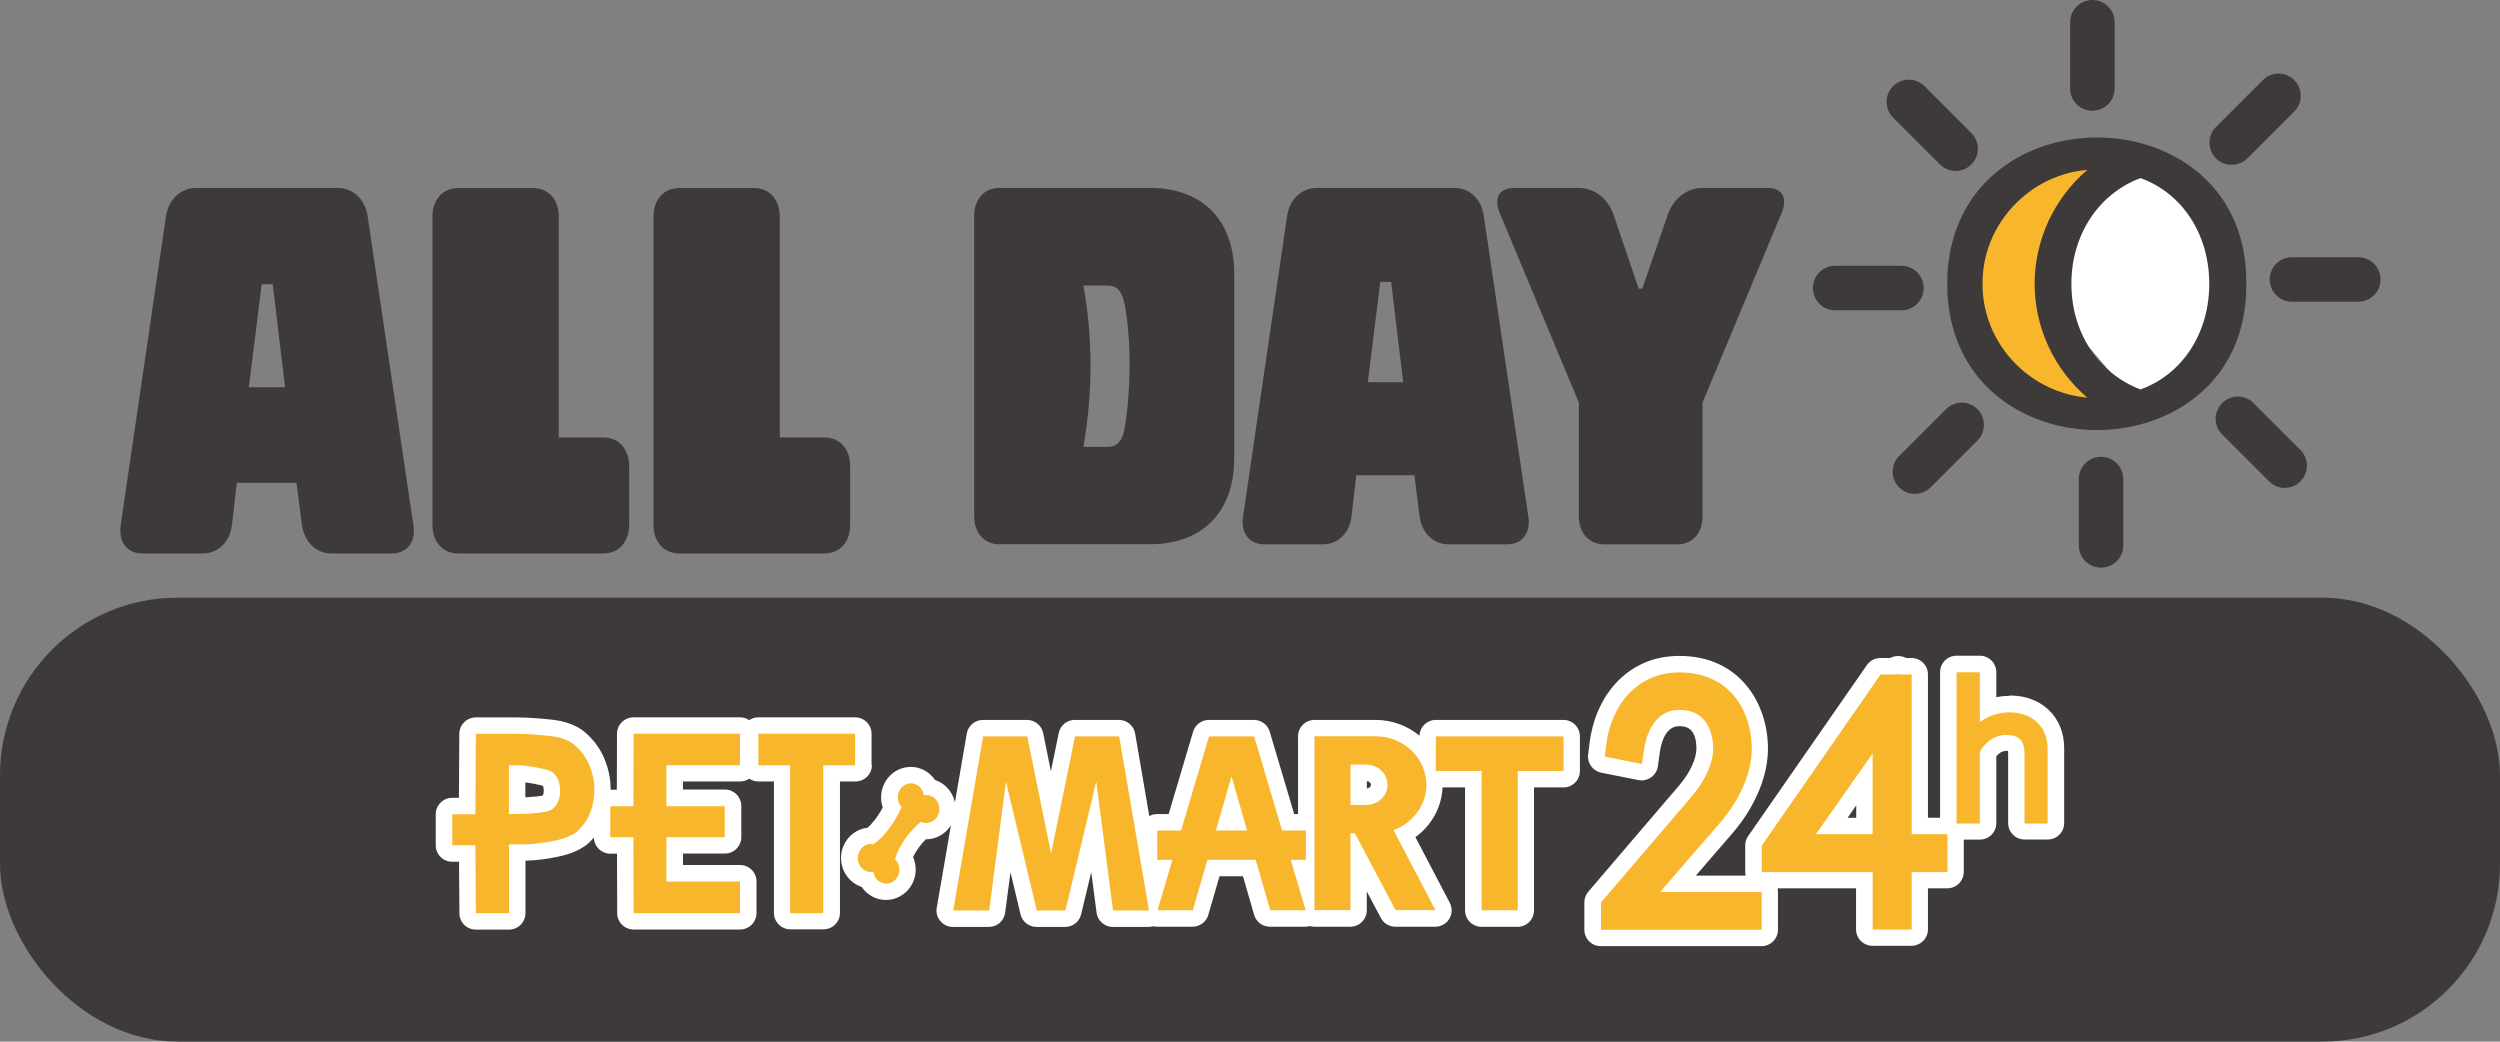
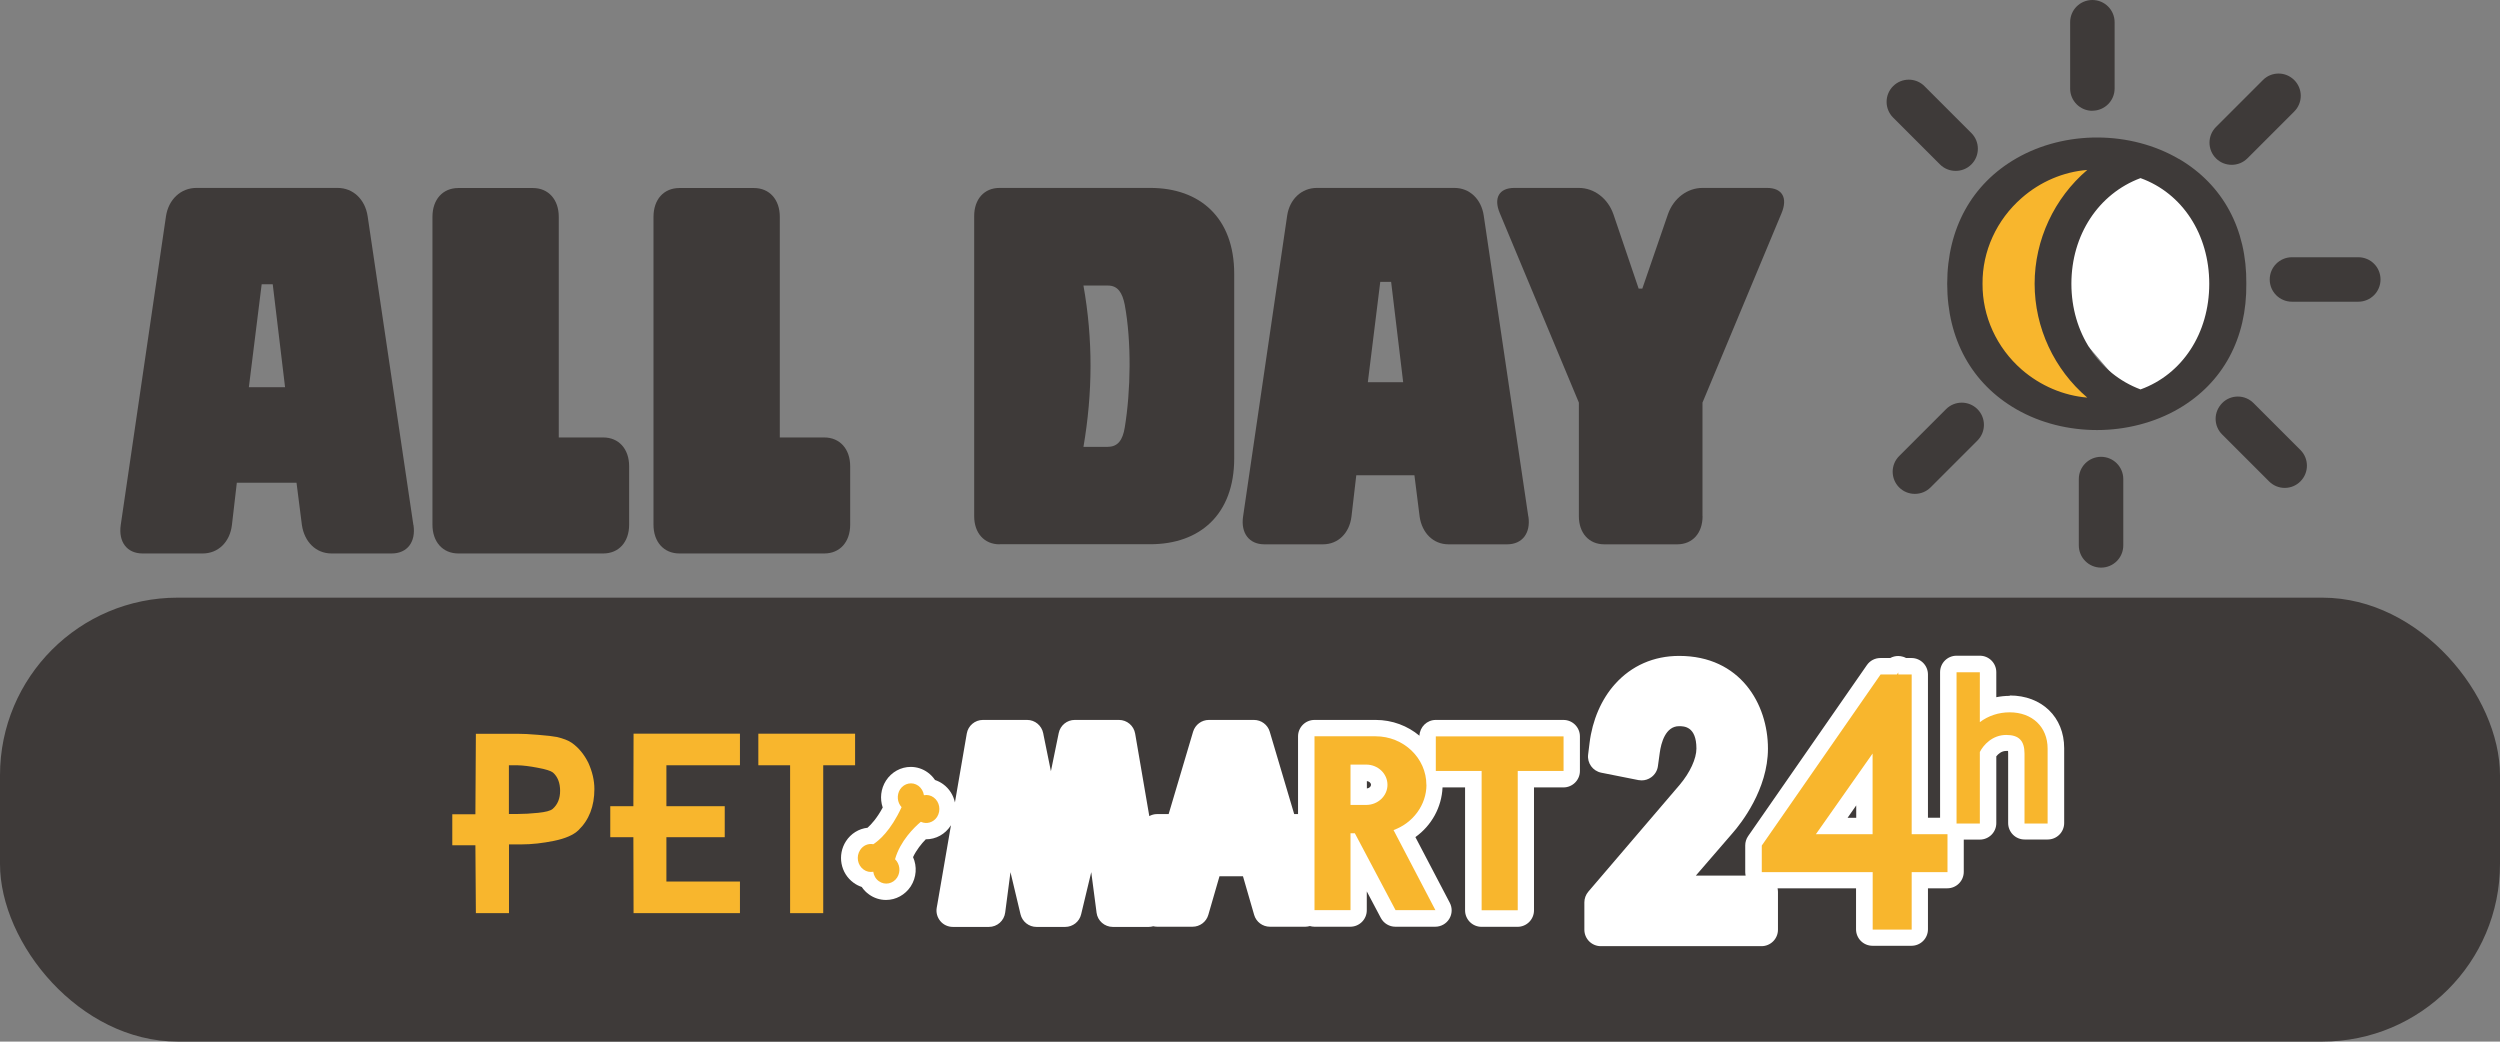
<svg xmlns="http://www.w3.org/2000/svg" id="_레이어_2" viewBox="0 0 259.68 108.19">
  <rect x="0" y="0" width="259.68" height="108.19" fill="#808080" stroke="none" />
  <defs>
    <style>.cls-1{fill-rule:evenodd;}.cls-1,.cls-2{fill:#f8b62d;}.cls-1,.cls-2,.cls-3,.cls-4{stroke-width:0px;}.cls-3{fill:#3e3a39;}.cls-4{fill:#fff;}</style>
  </defs>
  <g id="_레이어_1-2">
    <path class="cls-3" d="M42.95,54.54c.26,1.75-.64,2.95-2.27,2.95h-6.24c-1.62,0-2.82-1.2-3.08-2.95l-.56-4.4h-6.2l-.51,4.4c-.21,1.75-1.41,2.95-3.04,2.95h-6.24c-1.62,0-2.52-1.2-2.27-2.95l4.7-32.07c.26-1.75,1.54-2.95,3.16-2.95h14.67c1.62,0,2.86,1.2,3.12,2.95l4.75,32.07ZM29.61,40.22l-1.28-10.69h-1.15l-1.33,10.69h3.76Z" />
    <path class="cls-3" d="M65.35,54.5c0,1.8-1.07,2.99-2.69,2.99h-15.05c-1.62,0-2.69-1.2-2.69-2.99v-31.98c0-1.8,1.07-2.99,2.69-2.99h7.74c1.62,0,2.69,1.2,2.69,2.99v22.92h4.62c1.62,0,2.69,1.2,2.69,2.99v6.07Z" />
    <path class="cls-3" d="M88.31,54.5c0,1.8-1.07,2.99-2.69,2.99h-15.05c-1.62,0-2.69-1.2-2.69-2.99v-31.98c0-1.8,1.07-2.99,2.69-2.99h7.74c1.62,0,2.69,1.2,2.69,2.99v22.92h4.62c1.62,0,2.69,1.2,2.69,2.99v6.07Z" />
    <path class="cls-3" d="M103.82,56.54c-1.58,0-2.63-1.17-2.63-2.92v-31.18c0-1.75,1.04-2.92,2.63-2.92h15.67c5.13,0,8.71,3.08,8.71,8.92v19.17c0,5.84-3.58,8.92-8.71,8.92h-15.67ZM115.08,46.41c1.04,0,1.54-.71,1.75-2,.63-3.83.71-8.92,0-12.75-.25-1.25-.71-2-1.75-2h-2.54c1,5.59.96,11.17,0,16.76h2.54Z" />
    <path class="cls-3" d="M158.76,53.66c.25,1.71-.63,2.88-2.21,2.88h-6.09c-1.58,0-2.75-1.17-3-2.88l-.54-4.29h-6.04l-.5,4.29c-.21,1.71-1.38,2.88-2.96,2.88h-6.09c-1.58,0-2.46-1.17-2.21-2.88l4.58-31.26c.25-1.71,1.5-2.88,3.08-2.88h14.3c1.58,0,2.79,1.17,3.04,2.88l4.63,31.26ZM145.75,39.7l-1.25-10.42h-1.13l-1.29,10.42h3.67Z" />
    <path class="cls-3" d="M176.85,53.62c0,1.75-1.04,2.92-2.63,2.92h-7.59c-1.58,0-2.63-1.17-2.63-2.92v-11.8l-8.21-19.67c-.67-1.58-.08-2.63,1.5-2.63h6.71c1.58,0,3,1.08,3.58,2.71l2.63,7.75h.38l2.67-7.75c.58-1.63,2-2.71,3.58-2.71h6.71c1.58,0,2.17,1.04,1.5,2.63l-8.21,19.67v11.8Z" />
    <rect class="cls-3" x="0" y="62.08" width="259.68" height="46.11" rx="18.45" ry="18.45" />
    <polygon class="cls-4" points="220.55 16.06 215.93 21.24 213.46 26.72 214.13 34.49 217 36.08 220.55 40.22 224.2 41.31 229.48 35.72 231.51 32.23 231.51 27.62 229.51 22.88 227.12 19.52 222.33 16.55 220.55 16.06" />
    <path class="cls-2" d="M213.17,29.47c0-5.98,3.83-11.06,9.16-12.93-1.42-.5-2.95-.77-4.54-.77-7.57,0-13.7,6.13-13.7,13.7s6.13,13.7,13.7,13.7c1.59,0,3.12-.27,4.54-.77-5.34-1.87-9.16-6.95-9.16-12.93Z" />
    <path class="cls-3" d="M226.34,16.52c-5.03-2.95-11.81-2.99-16.88-.08-4.64,2.66-7.2,7.29-7.2,13.04,0,5.75,2.56,10.38,7.2,13.04,2.51,1.44,5.44,2.15,8.37,2.15s5.98-.75,8.51-2.24c4.57-2.68,7.05-7.28,6.99-12.96.06-5.68-2.43-10.28-6.99-12.96ZM211.34,29.47c0,4.58,2.04,8.91,5.47,11.83-2.47-.21-4.86-1.22-6.81-2.91-2.61-2.28-4.09-5.53-4.07-8.91h0c-.03-3.39,1.46-6.64,4.07-8.92,1.94-1.7,4.33-2.71,6.81-2.91-3.42,2.92-5.47,7.25-5.47,11.83ZM215.16,29.47c0-5.06,2.81-9.34,7.18-10.97,4.35,1.57,7.14,5.85,7.14,10.98,0,5.13-2.79,9.4-7.14,10.97-4.37-1.64-7.18-5.91-7.18-10.97Z" />
    <path class="cls-3" d="M217.34,11.5c1.27,0,2.31-1.03,2.31-2.31V2.31c0-1.27-1.03-2.31-2.31-2.31s-2.31,1.03-2.31,2.31v6.89c0,1.27,1.03,2.31,2.31,2.31Z" />
    <path class="cls-3" d="M201.51,17.08c.45.45,1.04.67,1.63.67s1.18-.22,1.63-.67h0c.9-.9.9-2.36,0-3.26l-4.87-4.87c-.9-.9-2.36-.9-3.26,0-.9.9-.9,2.36,0,3.26l4.87,4.87Z" />
-     <path class="cls-3" d="M199.82,29.92c0-1.27-1.03-2.31-2.31-2.31h-6.89c-1.27,0-2.31,1.03-2.31,2.31s1.03,2.31,2.31,2.31h6.89c1.27,0,2.31-1.03,2.31-2.31Z" />
    <path class="cls-3" d="M202.14,42.5l-4.87,4.87c-.9.9-.9,2.36,0,3.26.45.45,1.04.67,1.63.67s1.18-.22,1.63-.67l4.87-4.87c.9-.9.9-2.36,0-3.26-.9-.9-2.36-.9-3.26,0Z" />
    <path class="cls-3" d="M218.24,47.45c-1.27,0-2.31,1.03-2.31,2.31v6.89c0,1.27,1.03,2.31,2.31,2.31s2.31-1.03,2.31-2.31v-6.89c0-1.27-1.03-2.31-2.31-2.31Z" />
    <path class="cls-3" d="M234.08,41.87c-.44-.44-1.02-.68-1.63-.68s-1.2.24-1.63.68-.68,1.02-.68,1.63.24,1.2.68,1.63l4.87,4.87c.44.44,1.02.68,1.63.68s1.2-.24,1.63-.68c.9-.9.9-2.36,0-3.26l-4.87-4.87Z" />
    <path class="cls-3" d="M244.96,26.72h-6.89c-1.27,0-2.31,1.03-2.31,2.31s1.03,2.31,2.31,2.31h6.89c1.27,0,2.31-1.03,2.31-2.31s-1.03-2.31-2.31-2.31Z" />
    <path class="cls-3" d="M230.18,16.45c.45.45,1.04.67,1.63.67s1.18-.22,1.63-.67l4.87-4.87c.9-.9.9-2.36,0-3.26-.44-.44-1.02-.68-1.63-.68s-1.2.24-1.63.68l-4.87,4.87c-.9.9-.9,2.36,0,3.26h0Z" />
    <path class="cls-4" d="M208.75,72.28c-.47,0-.94.05-1.39.14v-2.6c0-.94-.76-1.71-1.71-1.71h-2.42c-.94,0-1.71.76-1.71,1.71v15.12h-1.26v-14.88c0-.94-.76-1.71-1.71-1.71h-.56c-.1-.05-.2-.1-.31-.13-.17-.05-.34-.08-.51-.08-.29,0-.57.07-.83.21h-1.02c-.56,0-1.08.27-1.4.73l-12.34,17.77c-.2.29-.3.63-.3.97v2.76c0,.13.02.25.04.37h-5.17l3.82-4.42c.86-.98,3.67-4.53,3.67-8.77,0-4.64-2.88-9.63-9.22-9.63-2.64,0-4.95,1.01-6.67,2.93-1.42,1.58-2.35,3.75-2.64,6.11l-.15,1.21c-.11.88.48,1.7,1.36,1.88l3.87.77c.11.02.22.03.33.03.35,0,.7-.11.99-.32.38-.27.64-.69.7-1.16l.19-1.38c.14-1.04.6-2.77,2.01-2.77.49,0,1.8,0,1.8,2.32,0,1.05-.66,2.49-1.73,3.76l-9.5,11.11c-.26.31-.41.7-.41,1.11v2.84c0,.94.76,1.71,1.71,1.71h16.69c.94,0,1.71-.76,1.71-1.71v-3.93c0-.13-.02-.25-.04-.37h8.15v4.26c0,.94.76,1.71,1.71,1.71h4.05c.94,0,1.71-.76,1.71-1.71v-4.26h2.01c.94,0,1.71-.76,1.71-1.71v-3.35h1.67c.94,0,1.71-.76,1.71-1.71v-6.94c.2-.25.55-.56,1.03-.56.08,0,.14,0,.19,0,0,.06.01.13.01.23v7.26c0,.94.76,1.71,1.71,1.71h2.4c.94,0,1.71-.76,1.71-1.71v-7.78c0-3.22-2.32-5.47-5.65-5.47ZM192.81,83.66v1.29h-.9l.9-1.29Z" />
-     <path class="cls-4" d="M90.53,79.49v-3.27c0-.94-.76-1.71-1.71-1.71h-10.05c-.35,0-.68.11-.96.29-.27-.19-.6-.29-.96-.29h-11.05c-.94,0-1.7.76-1.71,1.7l-.02,5.82h-.64s0-.06,0-.08c0-1.14-.26-2.29-.78-3.43,0-.02-.02-.03-.02-.05-.55-1.11-1.3-2.01-2.23-2.69-.58-.4-1.29-.69-2.2-.9-.01,0-.03,0-.04,0-.58-.12-1.47-.2-2.12-.25-.93-.08-1.7-.11-2.27-.11h-4.35c-.94,0-1.7.76-1.71,1.69l-.04,6.66h-.7c-.94,0-1.71.76-1.71,1.71v3.22c0,.94.76,1.71,1.71,1.71h.71l.04,5.36c0,.94.77,1.69,1.71,1.69h3.44c.94,0,1.71-.76,1.71-1.71v-5.45c1.08-.03,2.19-.16,3.32-.4,1.51-.31,2.61-.82,3.36-1.54.15-.15.29-.3.43-.46.02.93.77,1.67,1.7,1.67h.7l.02,6.18c0,.94.77,1.7,1.71,1.7h11.05c.94,0,1.71-.76,1.71-1.71v-3.28c0-.94-.76-1.71-1.71-1.71h-5.93v-1.19h4.35c.94,0,1.71-.76,1.71-1.71v-3.23c0-.94-.76-1.71-1.71-1.71h-4.35v-.84h5.93c.35,0,.68-.11.96-.29.27.19.6.29.96.29h1.6v13.65c0,.94.76,1.71,1.71,1.71h3.44c.94,0,1.71-.76,1.71-1.71v-13.65h1.61c.94,0,1.71-.76,1.71-1.71ZM56.48,82.14c0,.26-.05.41-.1.49-.11.03-.31.07-.65.1-.41.04-.8.07-1.16.09v-1.55c.3.04.63.09.98.16.46.09.71.16.84.2.07.13.09.34.09.51Z" />
    <path class="cls-4" d="M162.41,74.78h-13.27c-.92,0-1.66.73-1.7,1.64-1.22-1.02-2.81-1.64-4.55-1.64h-6.35c-.94,0-1.71.76-1.71,1.71v8.07h-.4l-2.54-8.56c-.21-.72-.88-1.22-1.64-1.22h-4.68c-.76,0-1.42.5-1.64,1.22l-2.54,8.56h-1.21c-.29,0-.56.08-.8.21l-1.43-8.34-.04-.23c-.14-.82-.85-1.42-1.68-1.42h-4.59c-.81,0-1.51.57-1.67,1.37l-.81,3.96-.76-3.74-.04-.21c-.16-.8-.86-1.38-1.67-1.38h-4.59c-.83,0-1.54.6-1.68,1.42l-1.23,7.15c-.16-.74-.57-1.42-1.23-1.9-.26-.19-.54-.33-.84-.43-.2-.3-.45-.56-.75-.78-.52-.38-1.14-.58-1.77-.58h0c-1.03,0-1.99.53-2.57,1.42-.55.86-.65,1.89-.34,2.8-.61,1.13-1.2,1.76-1.58,2.1-.91.1-1.73.61-2.24,1.4-.92,1.43-.57,3.33.8,4.32.26.19.54.33.84.43.2.3.46.57.76.78.51.37,1.13.57,1.76.57,1.03,0,1.99-.53,2.57-1.41.6-.93.67-2.08.24-3.04.35-.75.88-1.4,1.32-1.85,0,0,.02,0,.02,0,1.04,0,2-.53,2.57-1.42.01-.02.02-.04.03-.05l-1.42,8.24-.06.33c-.09.5.05,1,.37,1.39.32.39.8.61,1.31.61h3.74c.86,0,1.58-.64,1.69-1.49l.55-4.2.99,4.16.05.21c.18.77.87,1.32,1.66,1.32h2.98c.79,0,1.48-.54,1.66-1.31l1.05-4.38.52,3.96.03.25c.11.85.84,1.48,1.69,1.48h3.73c.16,0,.32-.03.47-.07.13.03.27.05.41.05h3.67c.76,0,1.43-.5,1.64-1.23l1.16-4.01h2.44l1.16,4.01c.21.73.88,1.23,1.64,1.23h3.68c.16,0,.31-.03.47-.07.15.04.3.07.46.07h3.74c.94,0,1.71-.76,1.71-1.71v-1.96l1.46,2.76c.3.56.88.91,1.51.91h4.14c.6,0,1.15-.31,1.46-.82s.33-1.14.05-1.67l-3.57-6.82c1.68-1.2,2.73-3.1,2.82-5.16h2.34v12.77c0,.94.76,1.71,1.71,1.71h3.74c.94,0,1.71-.76,1.71-1.71v-12.77h3.06c.94,0,1.71-.76,1.71-1.71v-3.59c0-.94-.76-1.71-1.71-1.71ZM142.41,81.52c0,.17-.17.35-.43.38v-.77c.26.03.43.22.43.38Z" />
-     <path class="cls-2" d="M172.43,92.66l6.27-7.24c.76-.87,3.26-4.01,3.26-7.66,0-3.94-2.32-7.92-7.51-7.92-2.15,0-4.01.82-5.4,2.36-1.18,1.32-1.97,3.16-2.21,5.18l-.15,1.21,3.87.77.19-1.38c.18-1.28.89-4.24,3.7-4.24,3.25,0,3.5,3.08,3.5,4.02,0,1.45-.8,3.27-2.14,4.86l-9.51,11.12v2.84h16.69v-3.93h-10.56Z" />
    <path class="cls-2" d="M198.57,86.65v-16.59h-1.39v-.21l-.15.21h-1.69l-12.34,17.77v2.76h11.52v5.97h4.05v-5.97h3.72v-3.94h-3.72ZM194.51,78.27v8.38h-5.89l5.89-8.38Z" />
    <path class="cls-2" d="M208.75,73.99c-1.15,0-2.22.36-3.1,1.02v-5.18h-2.42v15.71h2.42v-7.43c.36-.71,1.29-1.77,2.74-1.77,1.32,0,1.9.6,1.9,1.94v7.26h2.4v-7.78c0-2.25-1.59-3.77-3.95-3.77Z" />
    <path class="cls-2" d="M52.87,84.55h.89c.65,0,1.36-.04,2.14-.12.77-.08,1.28-.21,1.51-.41.51-.45.77-1.07.77-1.88s-.25-1.47-.75-1.9c-.22-.17-.74-.34-1.57-.49-.83-.16-1.54-.25-2.13-.26h-.87v5.06h0ZM52.87,94.85h-3.44l-.05-7.05h-2.4v-3.22h2.4l.05-8.36h4.35c.51,0,1.23.03,2.14.11.91.07,1.55.15,1.91.22.68.16,1.21.36,1.58.62.71.51,1.27,1.2,1.7,2.06.41.91.63,1.82.63,2.73,0,1.78-.55,3.21-1.66,4.28-.51.49-1.36.86-2.53,1.1-1.18.24-2.31.37-3.41.37h-1.27v7.15h0Z" />
    <polygon class="cls-2" points="76.86 94.85 65.81 94.85 65.79 86.96 63.39 86.96 63.39 83.74 65.79 83.74 65.81 76.21 76.86 76.21 76.86 79.49 69.22 79.49 69.22 83.74 75.28 83.74 75.28 86.96 69.22 86.96 69.22 91.57 76.86 91.57 76.86 94.85 76.86 94.85" />
    <polygon class="cls-2" points="88.82 76.21 88.82 79.49 85.51 79.49 85.51 94.85 82.07 94.85 82.07 79.49 78.77 79.49 78.77 76.21 88.82 76.21 88.82 76.21" />
    <path class="cls-1" d="M93.65,83.84c-.45-.48-.53-1.25-.16-1.84.43-.66,1.28-.83,1.9-.38.32.24.52.59.58.98.34-.06.7,0,1.01.23.62.45.78,1.35.36,2.02-.38.59-1.1.79-1.69.51-.69.58-2.15,2-2.68,3.89.5.48.61,1.29.22,1.9-.43.66-1.28.83-1.9.38-.33-.23-.53-.59-.58-.98-.34.06-.7,0-1.01-.23-.63-.45-.79-1.36-.36-2.02.31-.49.85-.71,1.37-.61.56-.36,1.8-1.37,2.94-3.85h0Z" />
    <polygon class="cls-2" points="149.14 76.49 149.14 80.08 153.9 80.08 153.9 94.55 157.65 94.55 157.65 80.08 162.41 80.08 162.41 76.49 149.14 76.49" />
-     <path class="cls-2" d="M130.26,76.49h-4.68l-2.9,9.78h-2.48v3.04h1.58l-1.55,5.24h3.67l1.52-5.24h5.01l1.51,5.24h3.68l-1.55-5.24h1.58v-3.04h-2.48l-2.9-9.78ZM129.54,86.27h-3.25l1.63-5.62,1.62,5.62Z" />
-     <polygon class="cls-2" points="116.25 76.49 111.66 76.49 109.18 88.67 106.75 76.71 106.71 76.49 102.12 76.49 99.07 94.24 99.01 94.57 102.75 94.57 104.49 81.19 107.64 94.36 107.69 94.57 110.67 94.57 113.87 81.19 115.58 94.33 115.62 94.57 119.35 94.57 116.29 76.72 116.25 76.49" />
    <path class="cls-2" d="M148.16,81.52c0-2.78-2.37-5.04-5.27-5.04h-6.35v18.06h3.74v-7.99h.45l4.23,7.99h4.14l-4.35-8.32c2.03-.73,3.42-2.62,3.42-4.71ZM144.12,81.52c0,1.15-.99,2.09-2.21,2.09h-1.63v-4.19h1.63c1.22,0,2.21.94,2.21,2.1Z" />
  </g>
</svg>